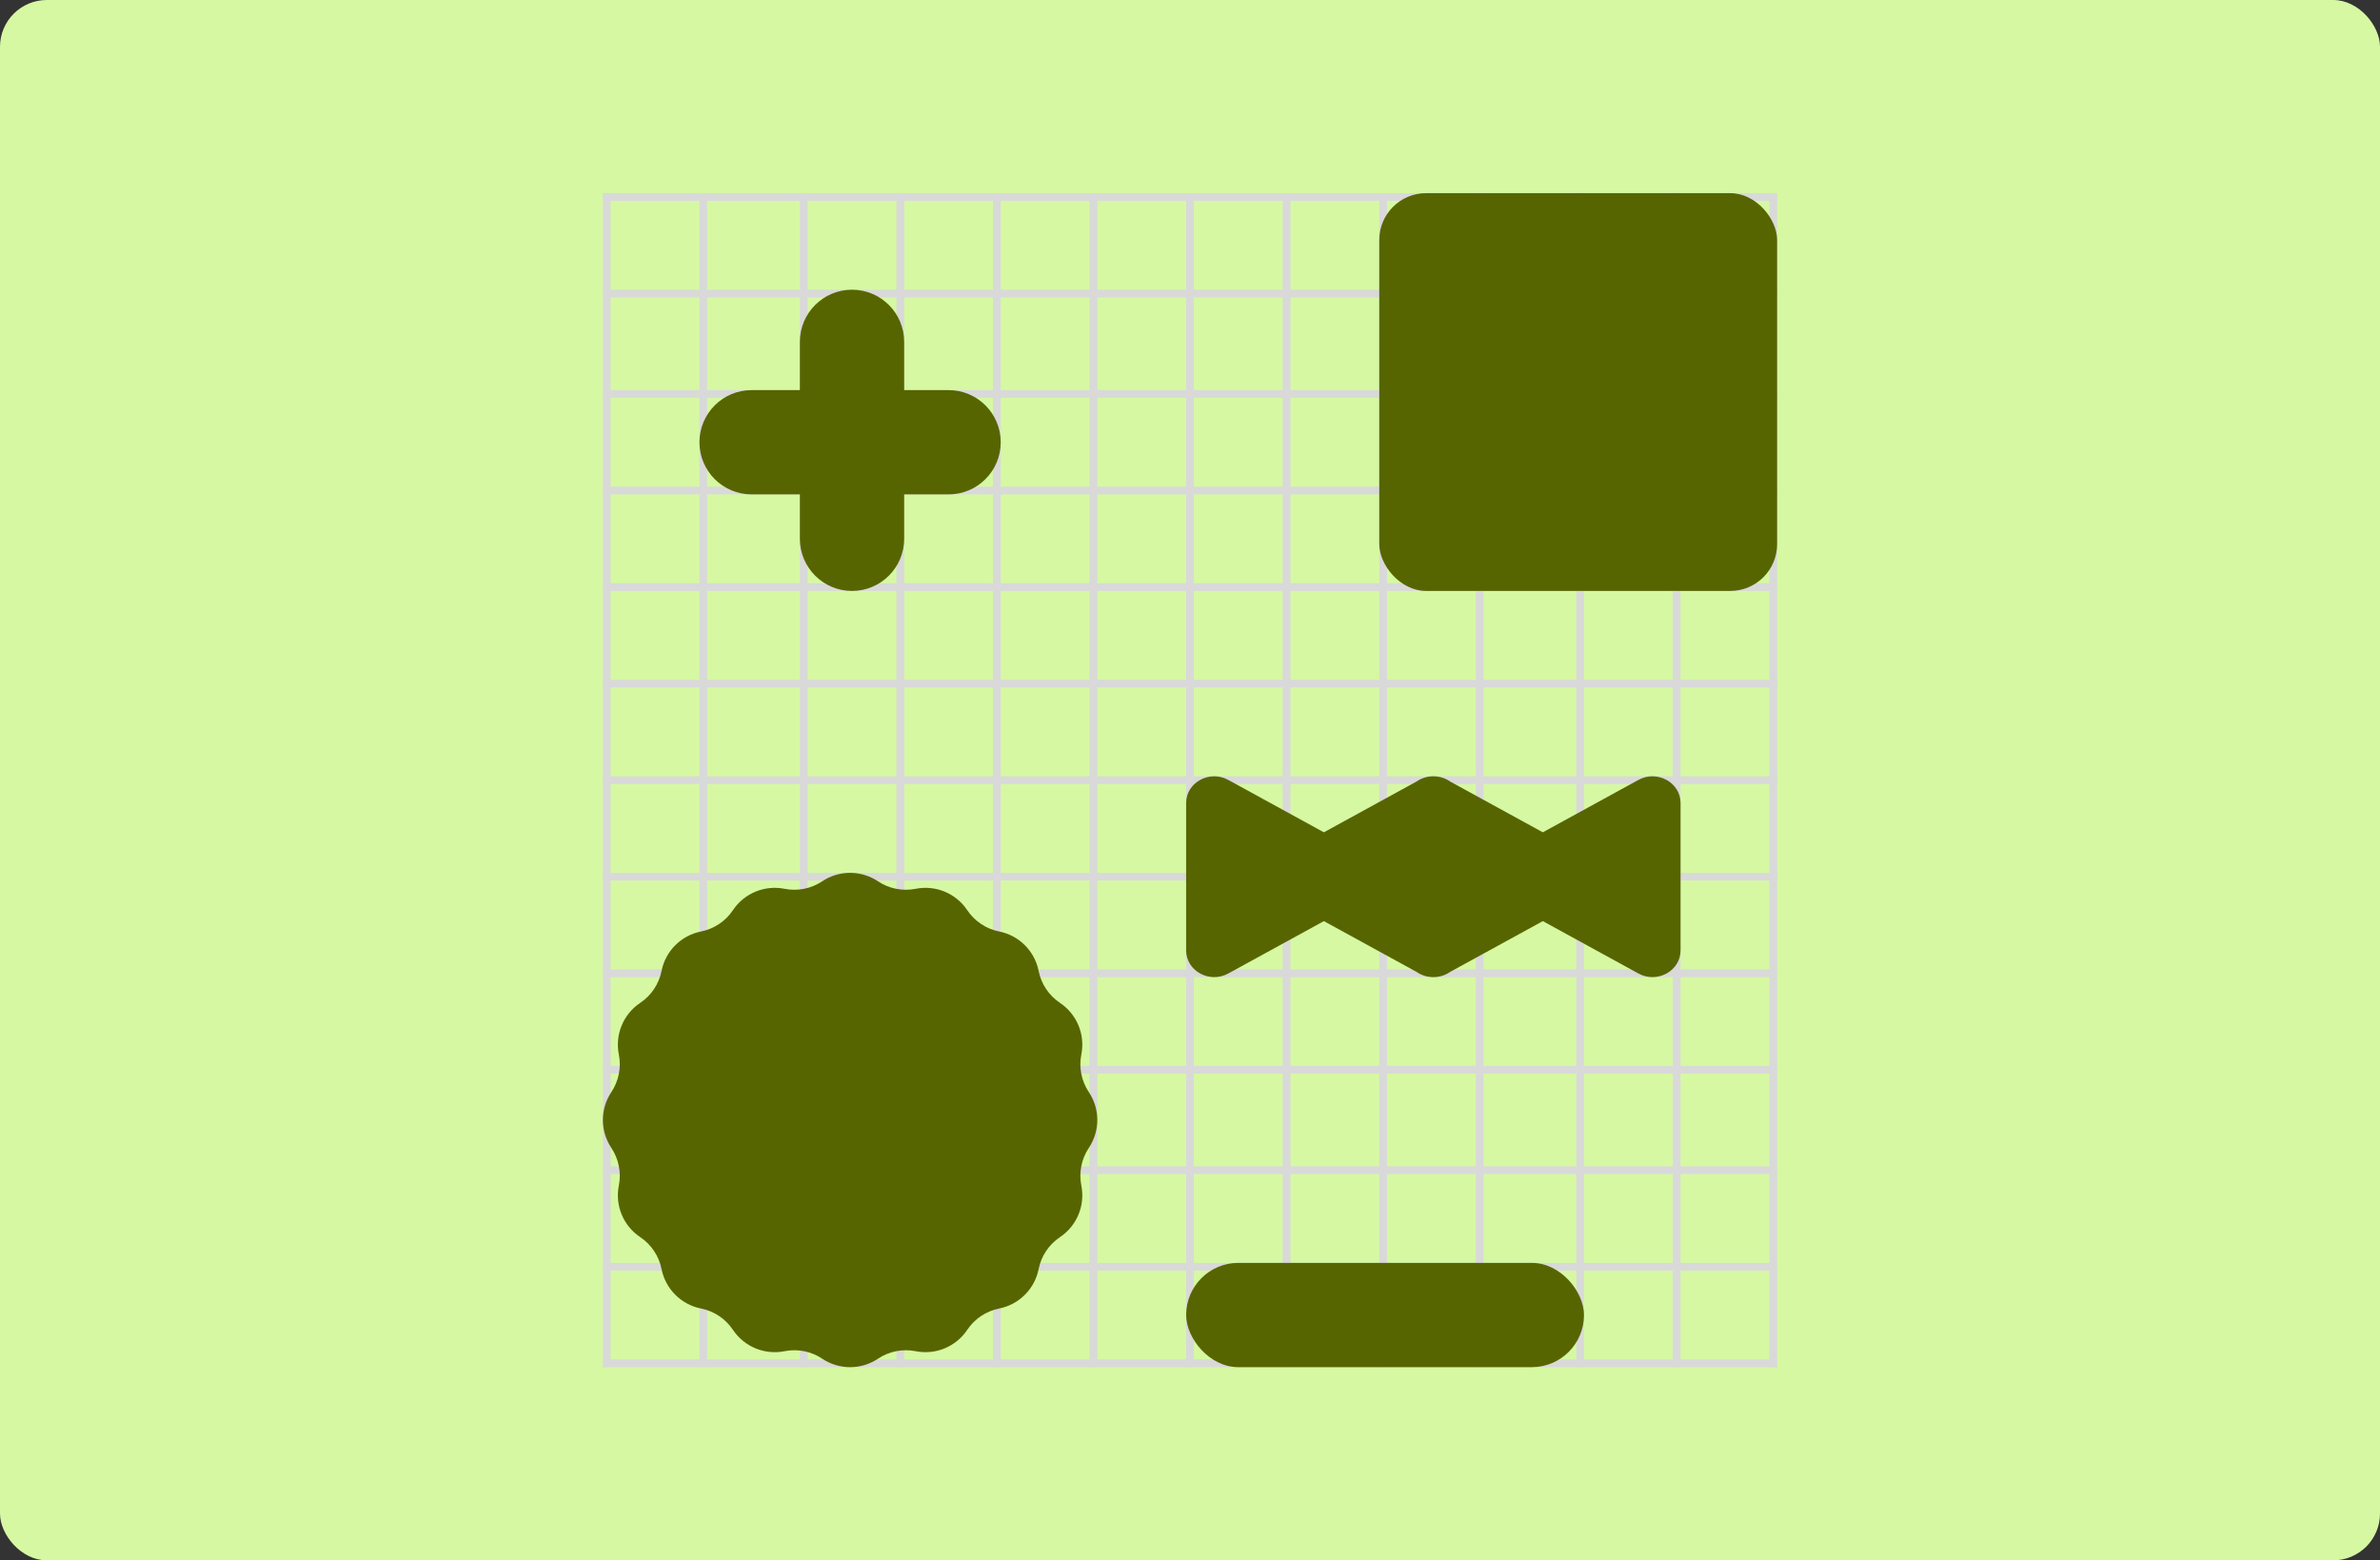
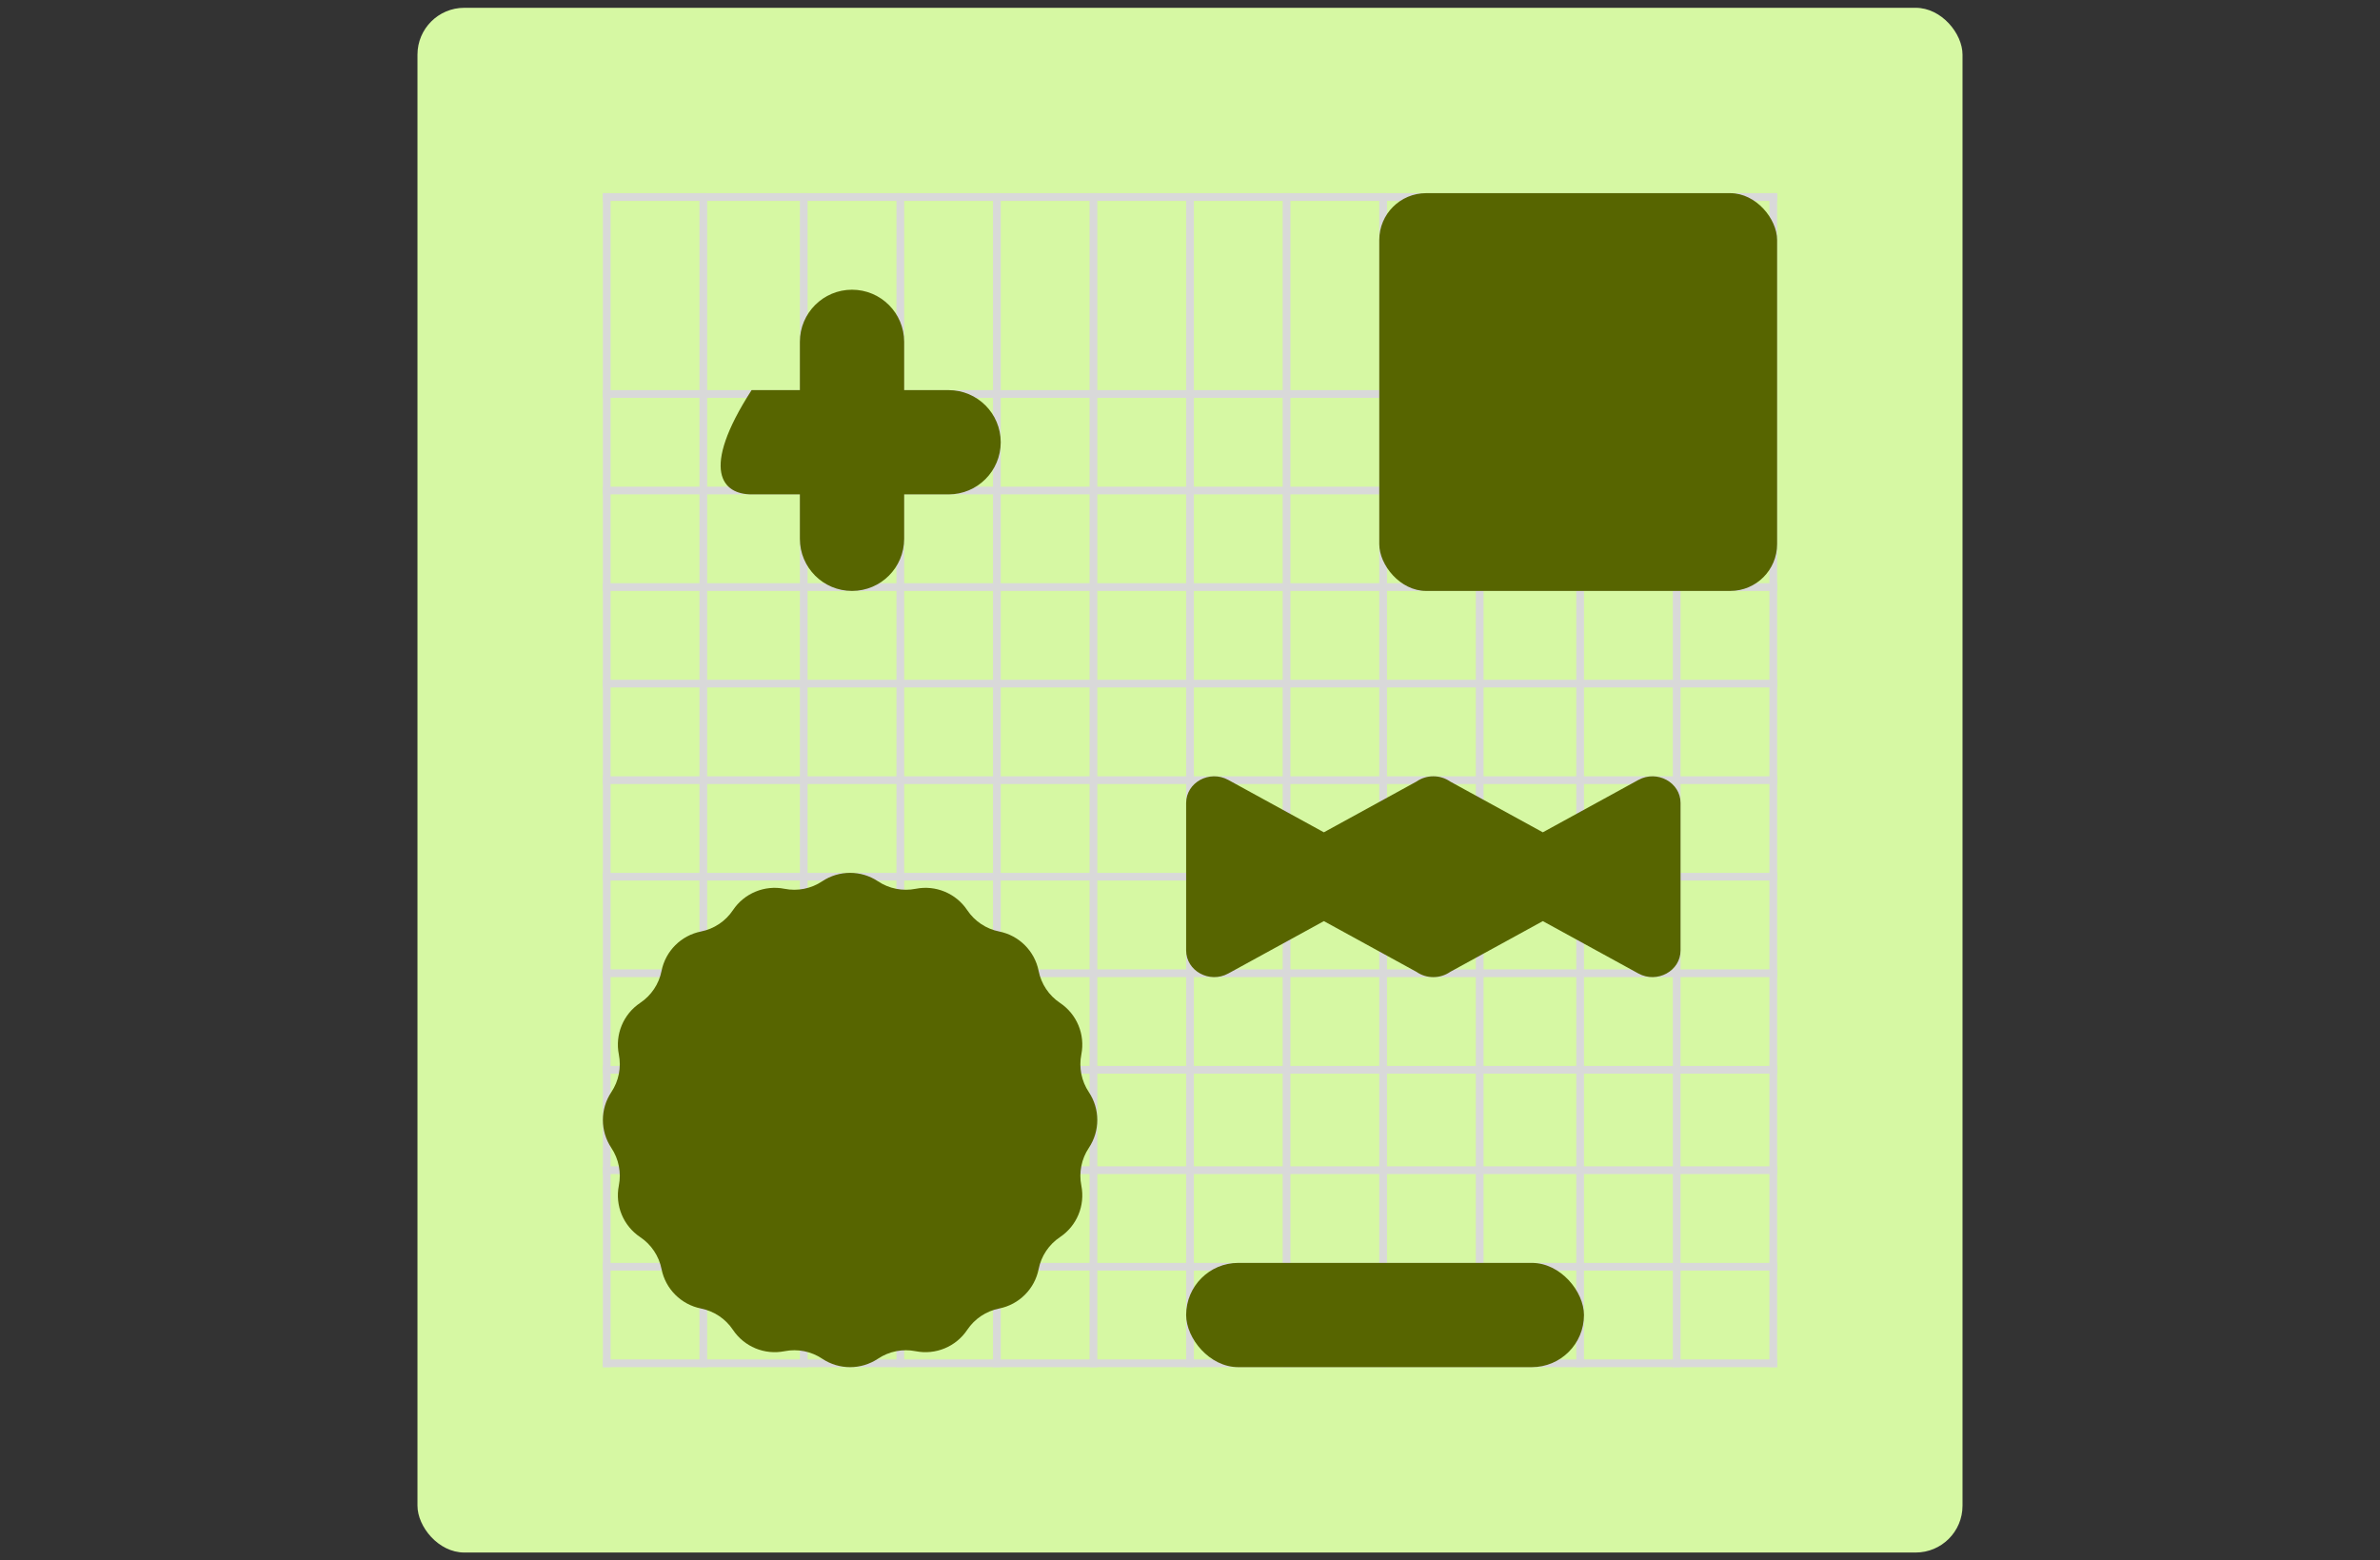
<svg xmlns="http://www.w3.org/2000/svg" width="610" height="400" viewBox="0 0 610 400" fill="none">
  <rect x="0" y="0" width="610" height="400" fill="#333333" stroke="none" />
  <g clip-path="url(#clip0_175_38671)">
-     <rect width="610" height="400" rx="12" fill="#D6F8A3" />
    <rect x="107" y="2" width="396" height="396" rx="12" fill="#D6F8A3" />
    <rect x="154.52" y="49.52" width="1.98" height="300.96" fill="#D9D9D9" />
    <rect x="455.48" y="49.52" width="1.98" height="300.96" transform="rotate(90 455.48 49.52)" fill="#D9D9D9" />
    <rect x="179.27" y="49.52" width="1.98" height="300.96" fill="#D9D9D9" />
-     <rect x="455.48" y="74.27" width="1.98" height="300.96" transform="rotate(90 455.48 74.27)" fill="#D9D9D9" />
    <rect x="205.01" y="49.52" width="1.98" height="300.96" fill="#D9D9D9" />
    <rect x="455.48" y="100.01" width="1.98" height="300.96" transform="rotate(90 455.48 100.01)" fill="#D9D9D9" />
    <rect x="229.76" y="49.52" width="1.98" height="300.96" fill="#D9D9D9" />
    <rect x="455.48" y="124.76" width="1.98" height="300.96" transform="rotate(90 455.48 124.76)" fill="#D9D9D9" />
    <rect x="254.51" y="49.52" width="1.98" height="300.96" fill="#D9D9D9" />
    <rect x="455.48" y="149.51" width="1.98" height="300.96" transform="rotate(90 455.48 149.51)" fill="#D9D9D9" />
    <rect x="279.26" y="49.52" width="1.98" height="300.96" fill="#D9D9D9" />
    <rect x="455.48" y="174.26" width="1.98" height="300.96" transform="rotate(90 455.48 174.26)" fill="#D9D9D9" />
    <rect x="304.01" y="49.52" width="1.98" height="300.96" fill="#D9D9D9" />
    <rect x="455.48" y="199.01" width="1.98" height="300.96" transform="rotate(90 455.48 199.01)" fill="#D9D9D9" />
    <rect x="328.76" y="49.52" width="1.98" height="300.96" fill="#D9D9D9" />
    <rect x="455.48" y="223.76" width="1.98" height="300.96" transform="rotate(90 455.48 223.76)" fill="#D9D9D9" />
    <rect x="353.51" y="49.52" width="1.98" height="300.96" fill="#D9D9D9" />
    <rect x="455.48" y="248.51" width="1.98" height="300.96" transform="rotate(90 455.48 248.51)" fill="#D9D9D9" />
    <rect x="378.26" y="49.52" width="1.98" height="300.96" fill="#D9D9D9" />
    <rect x="455.48" y="273.26" width="1.98" height="300.96" transform="rotate(90 455.48 273.26)" fill="#D9D9D9" />
    <rect x="404" y="49.52" width="1.98" height="300.96" fill="#D9D9D9" />
    <rect x="455.48" y="299" width="1.98" height="300.96" transform="rotate(90 455.48 299)" fill="#D9D9D9" />
    <rect x="428.75" y="49.52" width="1.98" height="300.96" fill="#D9D9D9" />
    <rect x="455.48" y="323.75" width="1.98" height="300.96" transform="rotate(90 455.48 323.75)" fill="#D9D9D9" />
    <rect x="453.5" y="49.52" width="1.98" height="300.96" fill="#D9D9D9" />
    <rect x="455.48" y="348.5" width="1.98" height="300.96" transform="rotate(90 455.48 348.5)" fill="#D9D9D9" />
    <path d="M210.73 225.929C215.058 223.037 220.702 223.037 225.03 225.929C227.868 227.825 231.343 228.516 234.691 227.85C239.796 226.835 245.011 228.995 247.903 233.323C249.8 236.161 252.745 238.129 256.093 238.795C261.198 239.811 265.189 243.802 266.205 248.907C266.871 252.255 268.839 255.2 271.677 257.097C276.005 259.989 278.165 265.204 277.15 270.309C276.484 273.657 277.175 277.132 279.071 279.97C281.963 284.298 281.963 289.942 279.071 294.27C277.175 297.108 276.484 300.583 277.15 303.931C278.165 309.036 276.005 314.251 271.677 317.143C268.839 319.04 266.871 321.985 266.205 325.333C265.189 330.438 261.198 334.429 256.093 335.445C252.745 336.111 249.8 338.079 247.903 340.917C245.011 345.245 239.796 347.405 234.691 346.39C231.343 345.724 227.868 346.415 225.03 348.311C220.702 351.203 215.058 351.203 210.73 348.311C207.892 346.415 204.417 345.724 201.069 346.39C195.964 347.405 190.749 345.245 187.857 340.917C185.961 338.079 183.015 336.111 179.667 335.445C174.562 334.429 170.571 330.438 169.555 325.333C168.889 321.985 166.921 319.04 164.083 317.143C159.755 314.251 157.595 309.036 158.61 303.931C159.276 300.583 158.585 297.108 156.689 294.27C153.797 289.942 153.797 284.298 156.689 279.97C158.585 277.132 159.276 273.657 158.61 270.309C157.595 265.204 159.755 259.989 164.083 257.097C166.921 255.2 168.889 252.255 169.555 248.907C170.571 243.802 174.562 239.811 179.667 238.795C183.015 238.129 185.961 236.161 187.857 233.323C190.749 228.995 195.964 226.835 201.069 227.85C204.417 228.516 207.892 227.825 210.73 225.929Z" fill="#576500" />
-     <path d="M231.74 87.635C231.74 80.254 225.756 74.27 218.375 74.27C210.994 74.27 205.01 80.254 205.01 87.635V100.01H192.635C185.254 100.01 179.27 105.994 179.27 113.375C179.27 120.756 185.254 126.74 192.635 126.74H205.01V138.125C205.01 145.506 210.994 151.49 218.375 151.49C225.756 151.49 231.74 145.506 231.74 138.125V126.74H243.125C250.506 126.74 256.49 120.756 256.49 113.375C256.49 105.994 250.506 100.01 243.125 100.01H231.74V87.635Z" fill="#576500" />
+     <path d="M231.74 87.635C231.74 80.254 225.756 74.27 218.375 74.27C210.994 74.27 205.01 80.254 205.01 87.635V100.01H192.635C179.27 120.756 185.254 126.74 192.635 126.74H205.01V138.125C205.01 145.506 210.994 151.49 218.375 151.49C225.756 151.49 231.74 145.506 231.74 138.125V126.74H243.125C250.506 126.74 256.49 120.756 256.49 113.375C256.49 105.994 250.506 100.01 243.125 100.01H231.74V87.635Z" fill="#576500" />
    <path d="M339.311 236.134L314.805 249.564C310.008 252.194 304.01 248.908 304.01 243.651L304.01 205.849C304.01 200.592 310.008 197.306 314.805 199.936L339.311 213.367L363.046 200.358C364.283 199.494 365.8 199.003 367.37 199.01C368.94 199.003 370.457 199.494 371.694 200.358L395.429 213.367L419.935 199.936C424.732 197.306 430.73 200.592 430.73 205.849V243.651C430.73 248.908 424.732 252.194 419.935 249.564L395.429 236.134L371.694 249.142C370.457 250.006 368.94 250.497 367.37 250.49C365.8 250.497 364.283 250.006 363.046 249.142L339.311 236.134Z" fill="#576500" />
    <rect x="353.51" y="49.52" width="101.97" height="101.97" rx="12" fill="#576500" />
    <rect x="304.01" y="323.75" width="101.97" height="26.73" rx="13.365" fill="#576500" />
  </g>
  <defs>
    <clipPath id="clip0_175_38671">
      <rect width="610" height="400" rx="12" fill="white" />
    </clipPath>
  </defs>
</svg>